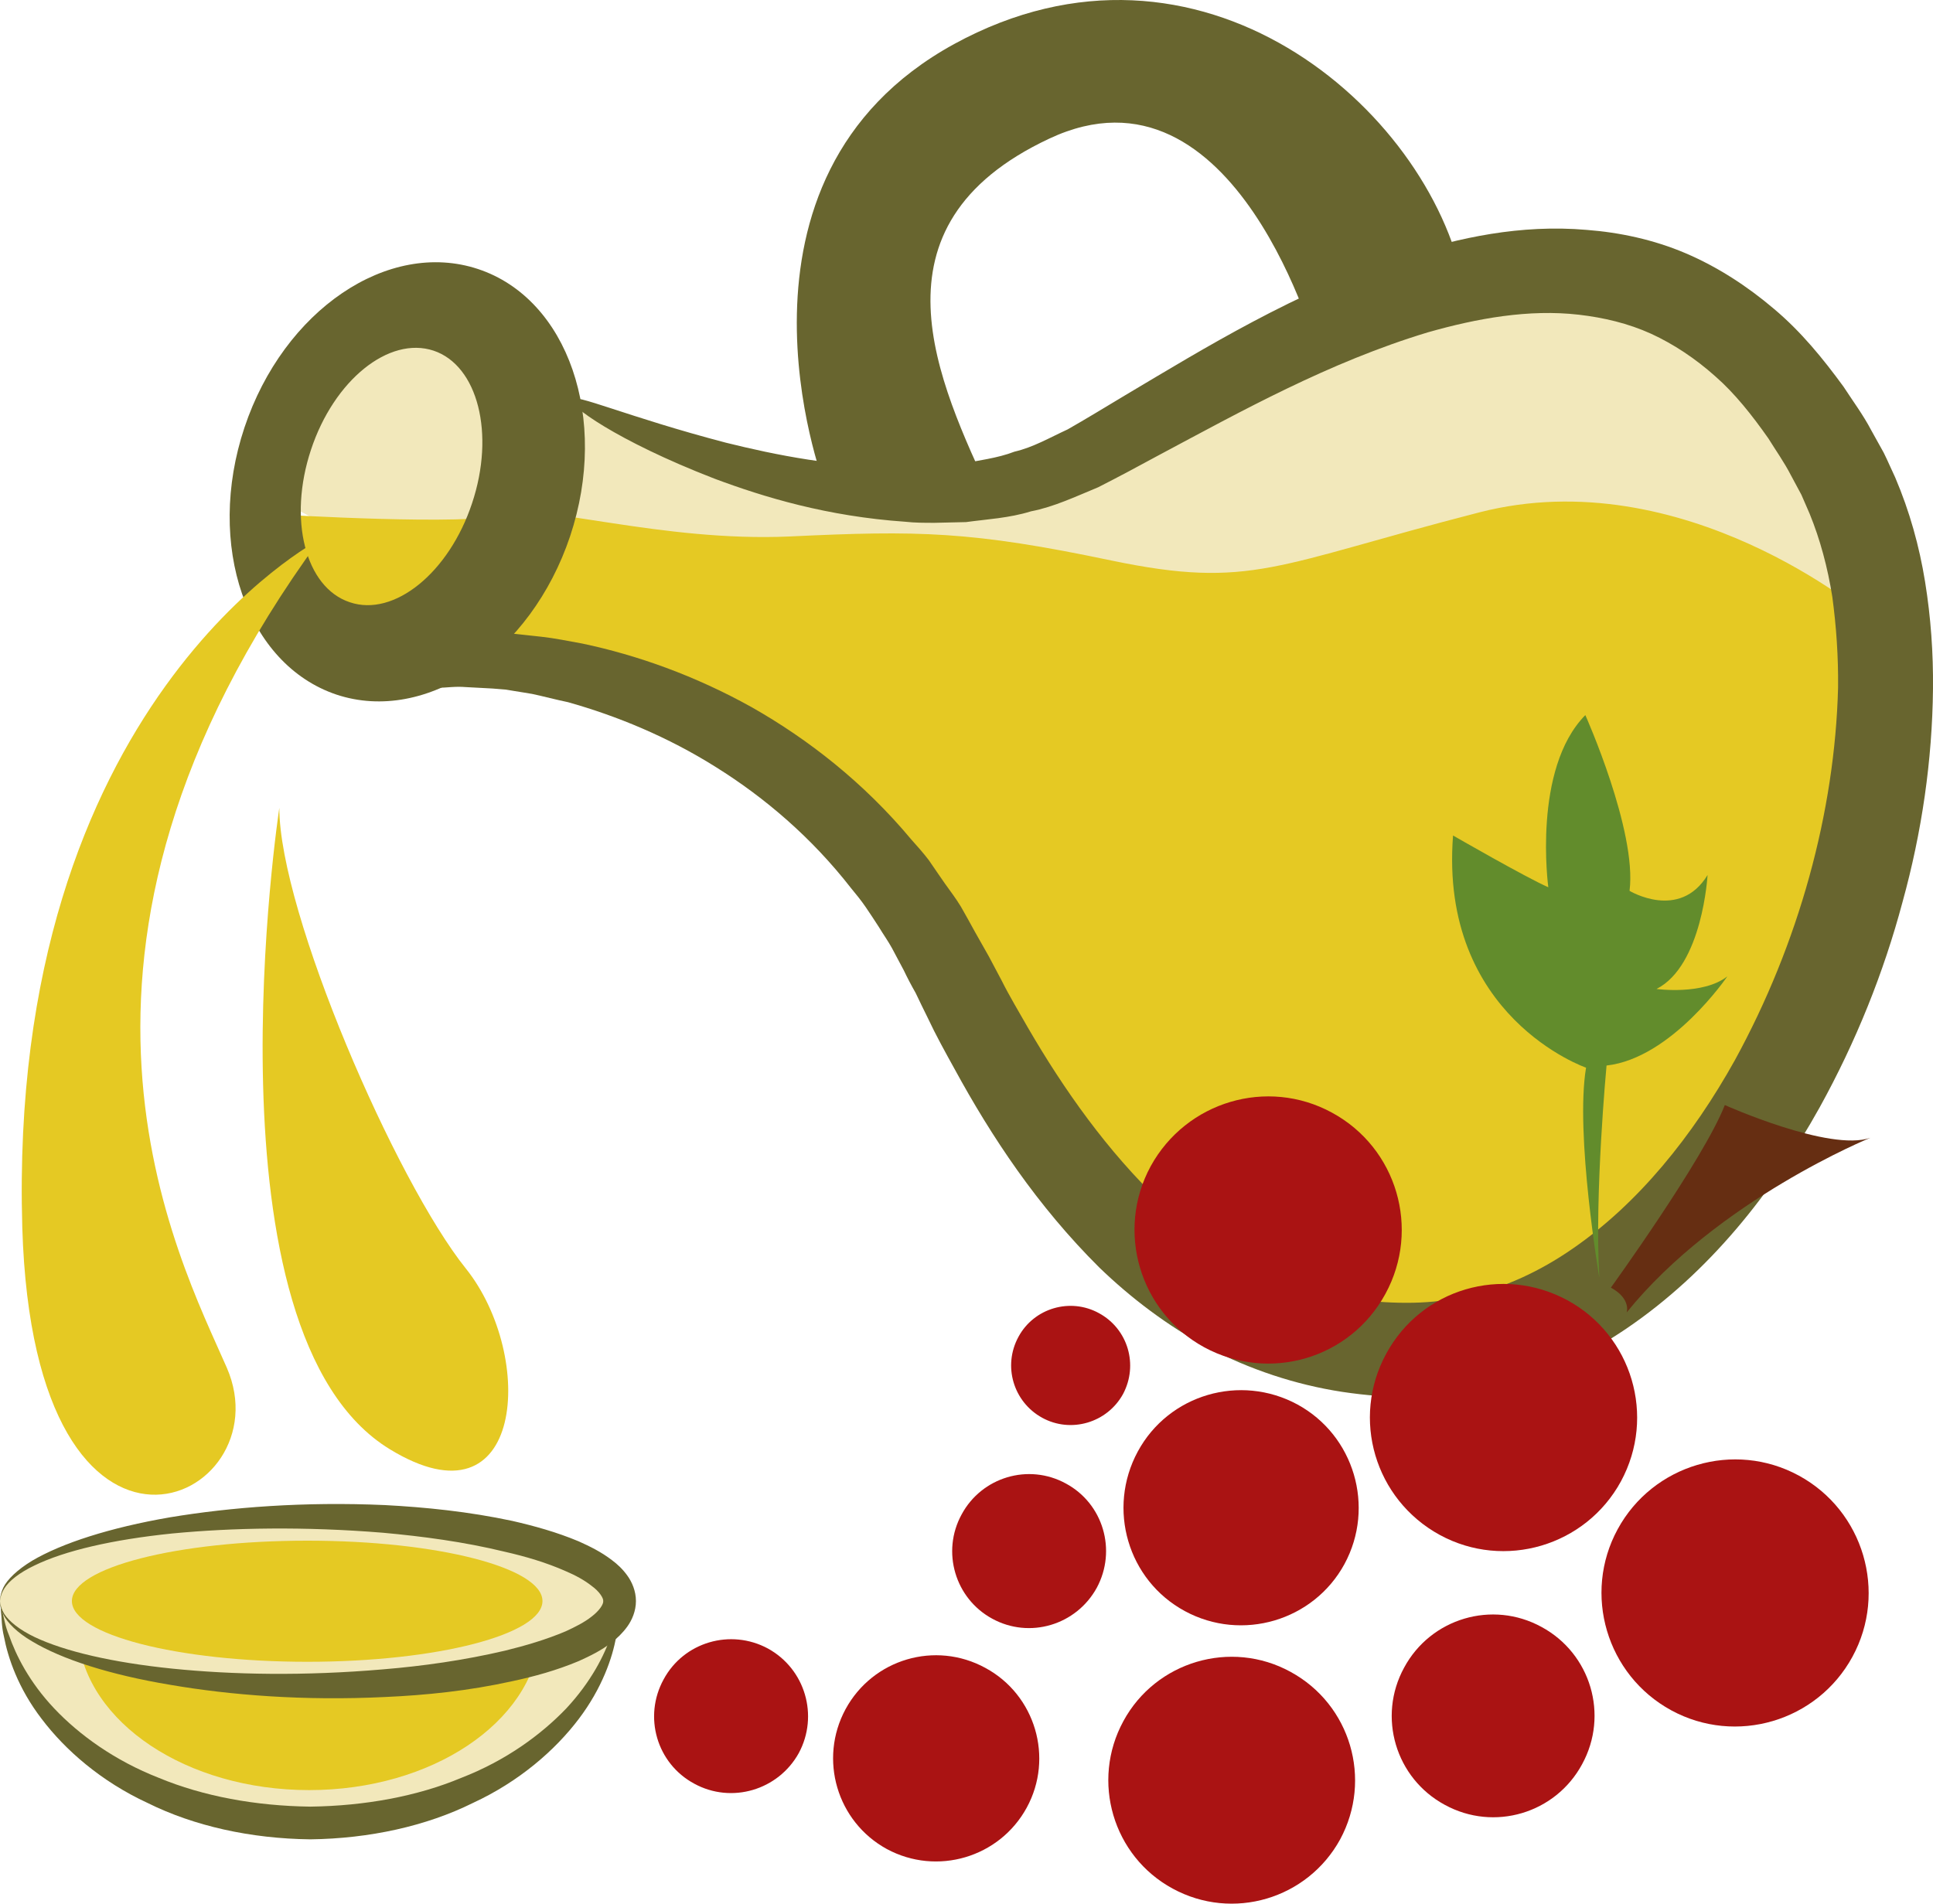
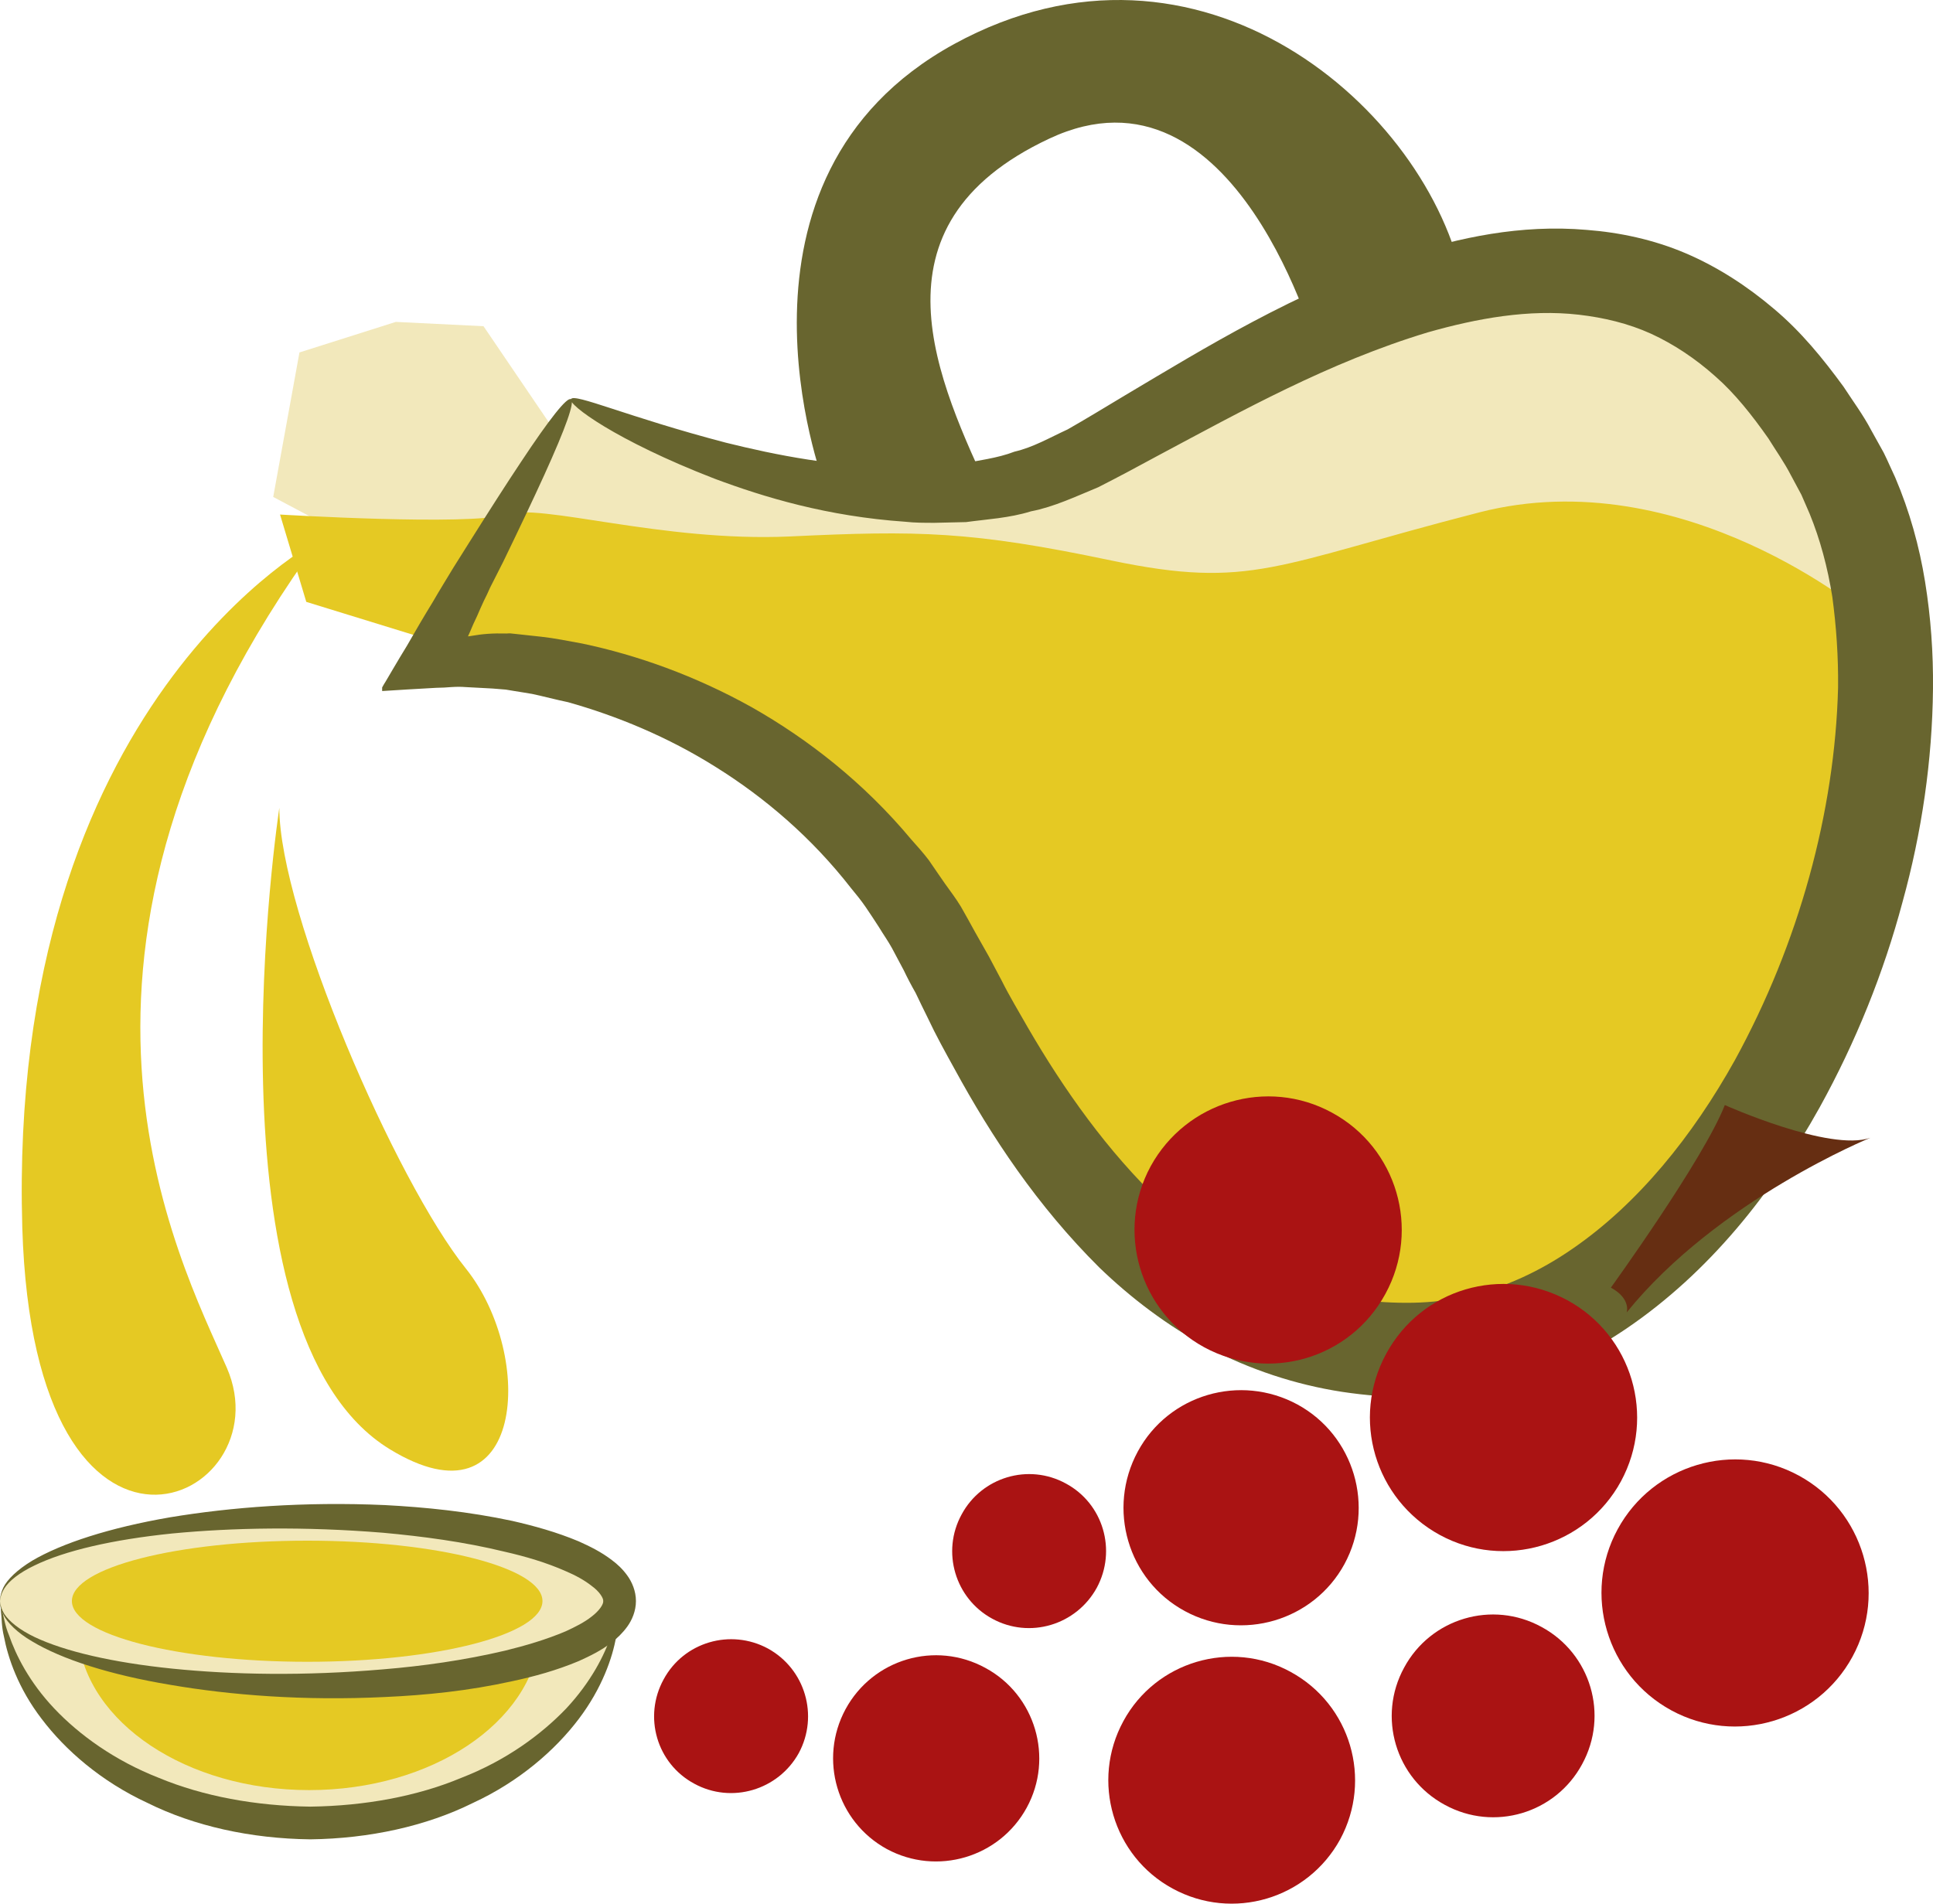
<svg xmlns="http://www.w3.org/2000/svg" id="svg58" viewBox="0 0 5377.093 5296.601" style="clip-rule:evenodd;fill-rule:evenodd;image-rendering:optimizeQuality;shape-rendering:geometricPrecision;text-rendering:geometricPrecision" version="1.1" height="52.966mm" width="53.771mm" xml:space="preserve">
  <defs id="defs4">
    <style id="style2" type="text/css">
   
    .fil5 {fill:#628C2C;fill-rule:nonzero}
    .fil4 {fill:#662E12;fill-rule:nonzero}
    .fil1 {fill:#68652F;fill-rule:nonzero}
    .fil3 {fill:#AA1313;fill-rule:nonzero}
    .fil2 {fill:#E5C923;fill-rule:nonzero}
    .fil0 {fill:#F2E8BB;fill-rule:nonzero}
   
  </style>
  </defs>
  <g transform="translate(-7134,-12415.382)" id="Vrstva_x0020_1">
    <path style="fill:#f2e8bb;fill-rule:nonzero" id="path7" d="m 7894,13798 73,-402 268,-85 244,12 182,268 61,-65 399,221 575,51 402,-97 390,-171 438,-255 499,-86 366,61 389,341 146,475 -134,304 c 0,0 -1071,-219 -1132,-195 -61,25 -1571,25 -1607,25 -37,0 -919,-222 -919,-222 l -433,-70 z" class="fil0" />
    <path style="fill:#f2e8bb;fill-rule:nonzero" id="path9" d="m 7135,16878 c 31,341 404,609 862,609 457,0 831,-268 861,-609 z" class="fil0" />
    <path style="fill:#68652f;fill-rule:nonzero" id="path11" d="m 8858,16878 c 0,0 0,9 -1,24 -2,15 -2,38 -9,67 -10,58 -39,143 -104,229 -65,86 -165,174 -295,234 -129,64 -287,99 -452,101 -166,-2 -323,-37 -452,-101 -130,-60 -230,-148 -295,-234 -66,-86 -94,-171 -105,-229 -7,-29 -6,-52 -8,-67 -1,-15 -2,-24 -2,-24 0,0 2,8 6,23 4,15 7,38 18,64 19,55 56,130 126,204 69,73 168,145 291,193 123,51 268,78 421,80 153,-2 298,-29 420,-80 124,-48 222,-120 292,-193 69,-74 107,-149 125,-204 12,-26 15,-49 19,-64 3,-15 5,-23 5,-23 z" class="fil1" />
    <path style="fill:#e5c923;fill-rule:nonzero" id="path13" d="m 8636,16970 c -22,238 -301,426 -642,426 -341,0 -620,-188 -643,-426 l -17,-100 1309,-8 z" class="fil2" />
    <path style="fill:#e5c923;fill-rule:nonzero" id="path15" d="m 12326,14127 c 0,0 -509,-432 -1077,-286 -568,146 -633,215 -1023,134 -390,-82 -538,-84 -895,-67 -357,16 -694,-94 -791,-61 -98,32 -627,0 -627,0 l 73,243 331,102 357,81 584,211 373,373 c 0,0 195,374 228,422 32,49 341,390 341,390 l 324,276 406,195 390,-98 422,-194 308,-309 c 0,0 163,-422 179,-471 16,-48 113,-503 113,-503 z" class="fil2" />
    <path style="fill:#68652f;fill-rule:nonzero" id="path17" d="m 8722,13526 c 12,6 -14,79 -74,211 -30,66 -68,146 -114,241 -12,23 -24,48 -37,73 -5,12 -11,24 -17,36 -3,7 -7,15 -10,22 -6,14 -12,28 -19,42 -3,7 -6,14 -9,21 l -4,9 c -1,2 -2,4 -2,5 l 7,-1 c 34,-6 61,-8 100,-7 5,0 8,-1 14,0 l 28,3 c 18,2 37,4 55,6 37,4 75,12 114,19 152,32 313,89 471,177 157,89 312,210 443,367 17,19 34,38 50,59 14,21 29,42 44,64 15,21 31,42 45,65 13,23 26,46 39,70 13,23 26,46 39,69 12,22 23,44 35,66 22,44 48,87 73,131 101,174 222,345 371,487 150,140 334,241 543,269 51,8 107,11 158,10 51,-1 102,-7 153,-19 101,-23 199,-68 290,-131 182,-125 334,-313 452,-525 178,-325 278,-690 287,-1036 1,-87 -5,-171 -16,-253 -13,-82 -34,-160 -63,-231 l -23,-53 -29,-54 c -19,-37 -42,-69 -63,-103 -45,-64 -93,-125 -148,-173 -55,-49 -115,-89 -178,-118 -64,-29 -132,-45 -201,-53 -139,-16 -283,10 -420,49 -275,83 -520,220 -747,341 -57,31 -113,61 -170,90 -63,26 -124,55 -187,67 -61,19 -123,22 -181,30 -29,1 -58,1 -87,2 -28,0 -56,0 -82,-3 -217,-15 -392,-68 -531,-120 -276,-107 -407,-206 -399,-221 9,-18 156,49 431,121 137,34 308,69 503,69 24,1 49,0 74,-3 24,-2 50,-3 75,-6 49,-11 102,-16 151,-35 52,-12 98,-39 148,-62 51,-29 105,-62 160,-95 222,-132 469,-285 775,-389 153,-49 324,-87 509,-71 91,7 186,27 275,65 89,38 172,92 246,155 75,63 136,138 193,216 26,40 55,79 77,121 l 35,63 c 11,22 21,46 32,69 40,94 67,191 83,290 16,99 23,198 22,298 -2,199 -31,399 -85,594 -52,195 -129,387 -230,570 -133,239 -307,459 -538,616 -115,78 -245,138 -382,168 -69,15 -139,23 -208,23 -69,0 -133,-5 -200,-15 -131,-20 -259,-63 -373,-123 -114,-61 -216,-139 -303,-223 -173,-172 -300,-364 -403,-553 -26,-47 -52,-94 -74,-141 -12,-24 -23,-47 -34,-70 -12,-21 -23,-42 -33,-63 -11,-21 -22,-41 -33,-62 -11,-20 -24,-38 -36,-58 -12,-19 -25,-38 -37,-56 -13,-19 -27,-36 -41,-53 -109,-140 -239,-251 -375,-336 -135,-85 -277,-143 -412,-181 -34,-7 -67,-16 -100,-23 -16,-3 -32,-5 -49,-8 l -24,-4 -37,-3 c -25,-1 -50,-3 -75,-4 -12,-1 -25,-1 -40,0 -13,1 -27,2 -41,2 -55,3 -104,6 -151,9 v -10 c 3,-6 7,-12 10,-17 l 20,-34 c 13,-22 26,-44 39,-65 24,-42 48,-83 72,-122 19,-33 39,-65 57,-95 15,-24 30,-48 44,-70 56,-89 104,-164 144,-224 80,-121 128,-181 139,-175 z" class="fil1" />
-     <path style="fill:#68652f;fill-rule:nonzero" id="path19" d="m 8447,13816 c -64,193 -217,317 -340,275 -124,-41 -172,-231 -108,-424 64,-194 217,-317 341,-276 123,41 172,231 107,425 z m 17,-652 c -250,-83 -541,114 -650,441 -109,327 6,659 256,743 250,83 541,-115 650,-441 109,-327 -6,-660 -256,-743 z" class="fil1" />
    <path style="fill:#68652f;fill-rule:nonzero" id="path21" d="m 9425,13758 c 0,0 -319,-846 363,-1220 682,-373 1320,179 1417,666 l -161,47 -244,146 c 0,0 -227,-840 -747,-596 -519,243 -308,677 -162,995 h -477 z" class="fil1" />
    <path style="fill:#e5c923;fill-rule:nonzero" id="path23" d="m 8024,13916 c 0,0 -871,451 -828,1915 33,1088 731,763 569,390 -134,-307 -585,-1153 259,-2305 z" class="fil2" />
    <path style="fill:#e5c923;fill-rule:nonzero" id="path25" d="m 7911,14663 c 0,0 -223,1462 308,1785 374,228 406,-259 211,-503 -195,-243 -519,-990 -519,-1282 z" class="fil2" />
    <path style="fill:#f2e8bb;fill-rule:nonzero" id="path27" d="m 7134,16870 c 0,-130 386,-235 862,-235 476,0 861,105 861,235 0,130 -385,236 -861,236 -476,0 -862,-106 -862,-236 z" class="fil0" />
    <path style="fill:#68652f;fill-rule:nonzero" id="path29" d="m 7134,16870 c 1,0 -1,14 12,36 13,20 42,44 84,64 84,40 217,71 383,88 167,17 367,21 587,2 109,-9 224,-25 339,-52 57,-14 115,-31 169,-54 26,-12 52,-25 72,-41 21,-16 33,-34 32,-43 1,-8 -11,-27 -32,-42 -20,-16 -46,-30 -72,-41 -54,-24 -112,-41 -169,-54 -115,-28 -230,-43 -339,-53 -220,-18 -420,-14 -587,2 -166,17 -299,48 -383,89 -42,20 -71,43 -84,64 -13,21 -11,36 -12,35 1,1 -2,-13 9,-37 11,-23 39,-50 80,-75 83,-49 216,-92 384,-121 169,-28 372,-44 598,-34 113,6 232,18 354,44 61,14 123,31 185,57 31,14 62,29 92,52 15,11 30,25 43,43 13,18 24,43 24,71 0,28 -11,53 -24,71 -13,18 -28,32 -43,44 -30,23 -61,38 -92,52 -62,26 -124,43 -185,56 -122,27 -241,39 -354,44 -226,11 -429,-5 -598,-34 -168,-28 -301,-71 -384,-121 -41,-24 -69,-52 -80,-75 -11,-23 -8,-37 -9,-37 z" class="fil1" />
    <path style="fill:#e5c923;fill-rule:nonzero" id="path31" d="m 7334,16870 c 0,-93 293,-168 655,-168 361,0 654,75 654,168 0,93 -293,169 -654,169 -362,0 -655,-76 -655,-169 z" class="fil2" />
    <path style="fill:#aa1313;fill-rule:nonzero" id="path33" d="m 11634,16670 c -98,180 -31,406 149,504 180,98 406,31 504,-149 98,-180 31,-406 -149,-504 -180,-98 -406,-31 -504,149 z" class="fil3" />
    <path style="fill:#aa1313;fill-rule:nonzero" id="path35" d="m 10990,16182 c -98,180 -32,405 149,504 180,98 406,31 504,-149 98,-181 31,-406 -149,-504 -181,-98 -406,-32 -504,149 z" class="fil3" />
    <path style="fill:#aa1313;fill-rule:nonzero" id="path37" d="m 10335,15660 c -98,180 -31,406 149,504 181,98 406,32 504,-149 98,-180 32,-406 -149,-504 -180,-98 -405,-31 -504,149 z" class="fil3" />
    <path style="fill:#aa1313;fill-rule:nonzero" id="path39" d="m 11040,17055 c -75,137 -24,308 113,382 137,75 308,24 382,-113 75,-137 24,-308 -113,-382 -137,-75 -308,-24 -382,113 z" class="fil3" />
    <path style="fill:#aa1313;fill-rule:nonzero" id="path41" d="m 10299,16454 c -86,159 -28,358 131,444 159,86 358,27 444,-131 86,-159 27,-358 -131,-444 -159,-86 -358,-28 -444,131 z" class="fil3" />
    <path style="fill:#aa1313;fill-rule:nonzero" id="path43" d="m 10259,17204 c -91,167 -29,376 137,466 167,91 375,29 466,-137 90,-167 29,-375 -138,-466 -166,-91 -375,-29 -465,137 z" class="fil3" />
    <path style="fill:#aa1313;fill-rule:nonzero" id="path45" d="m 9486,17171 c -75,139 -24,313 115,389 139,75 313,24 389,-115 76,-139 24,-314 -115,-389 -139,-76 -313,-25 -389,115 z" class="fil3" />
    <path style="fill:#aa1313;fill-rule:nonzero" id="path47" d="m 8980,17088 c -57,104 -19,234 85,290 104,57 234,18 291,-85 56,-104 18,-234 -86,-291 -104,-56 -234,-18 -290,86 z" class="fil3" />
    <path style="fill:#aa1313;fill-rule:nonzero" id="path49" d="m 9809,16629 c -57,104 -18,234 85,290 104,57 234,18 291,-86 56,-104 18,-234 -86,-290 -104,-57 -234,-18 -290,86 z" class="fil3" />
-     <path style="fill:#aa1313;fill-rule:nonzero" id="path51" d="m 9967,16135 c -44,81 -14,181 66,225 80,44 181,14 225,-66 43,-81 14,-181 -67,-225 -80,-44 -181,-14 -224,66 z" class="fil3" />
    <path style="fill:#662e12;fill-rule:nonzero" id="path53" d="m 11659,16067 c 0,0 13,-38 -44,-69 0,0 258,-357 317,-508 0,0 292,131 405,91 0,0 -425,173 -678,486 z" class="fil4" />
-     <path style="fill:#628c2c;fill-rule:nonzero" id="path55" d="m 11583,15971 c 0,0 -68,-401 -37,-585 0,0 -409,-141 -370,-646 0,0 203,117 265,144 0,0 -45,-329 103,-479 0,0 144,322 123,489 0,0 139,84 217,-44 0,0 -14,252 -142,317 0,0 129,18 197,-35 0,0 -155,228 -336,248 0,0 -34,361 -20,591 z" class="fil5" />
  </g>
</svg>